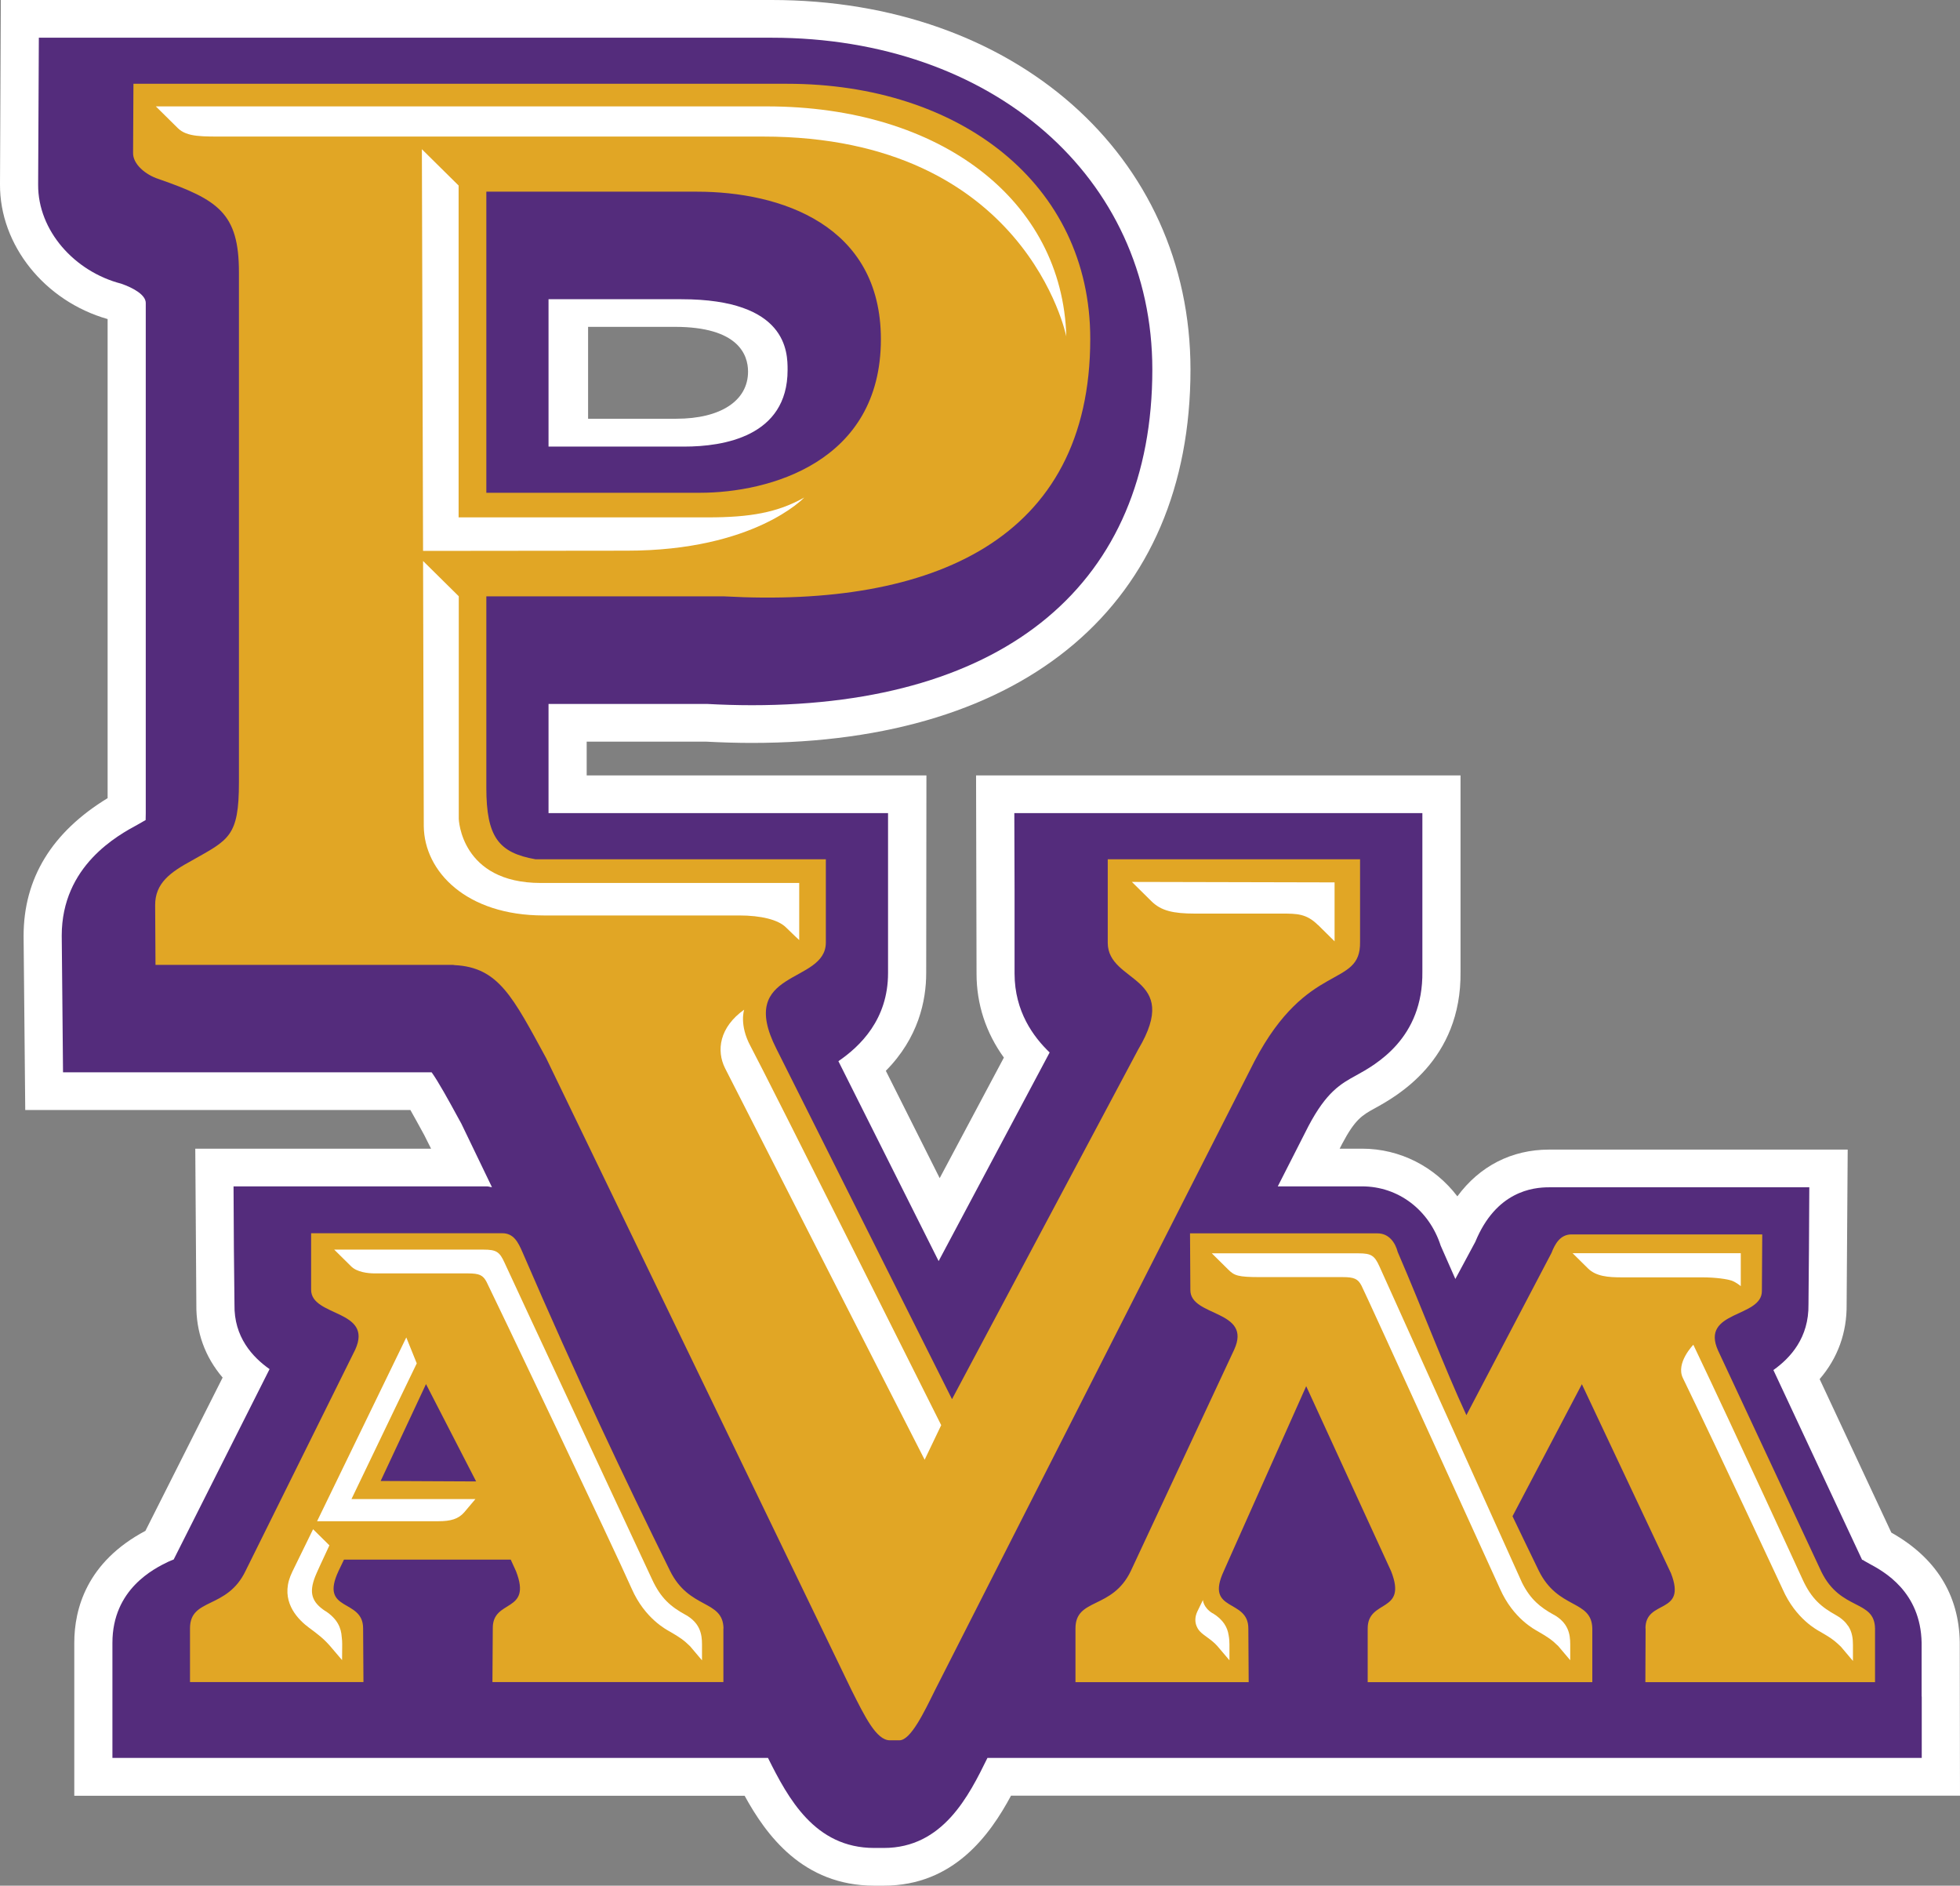
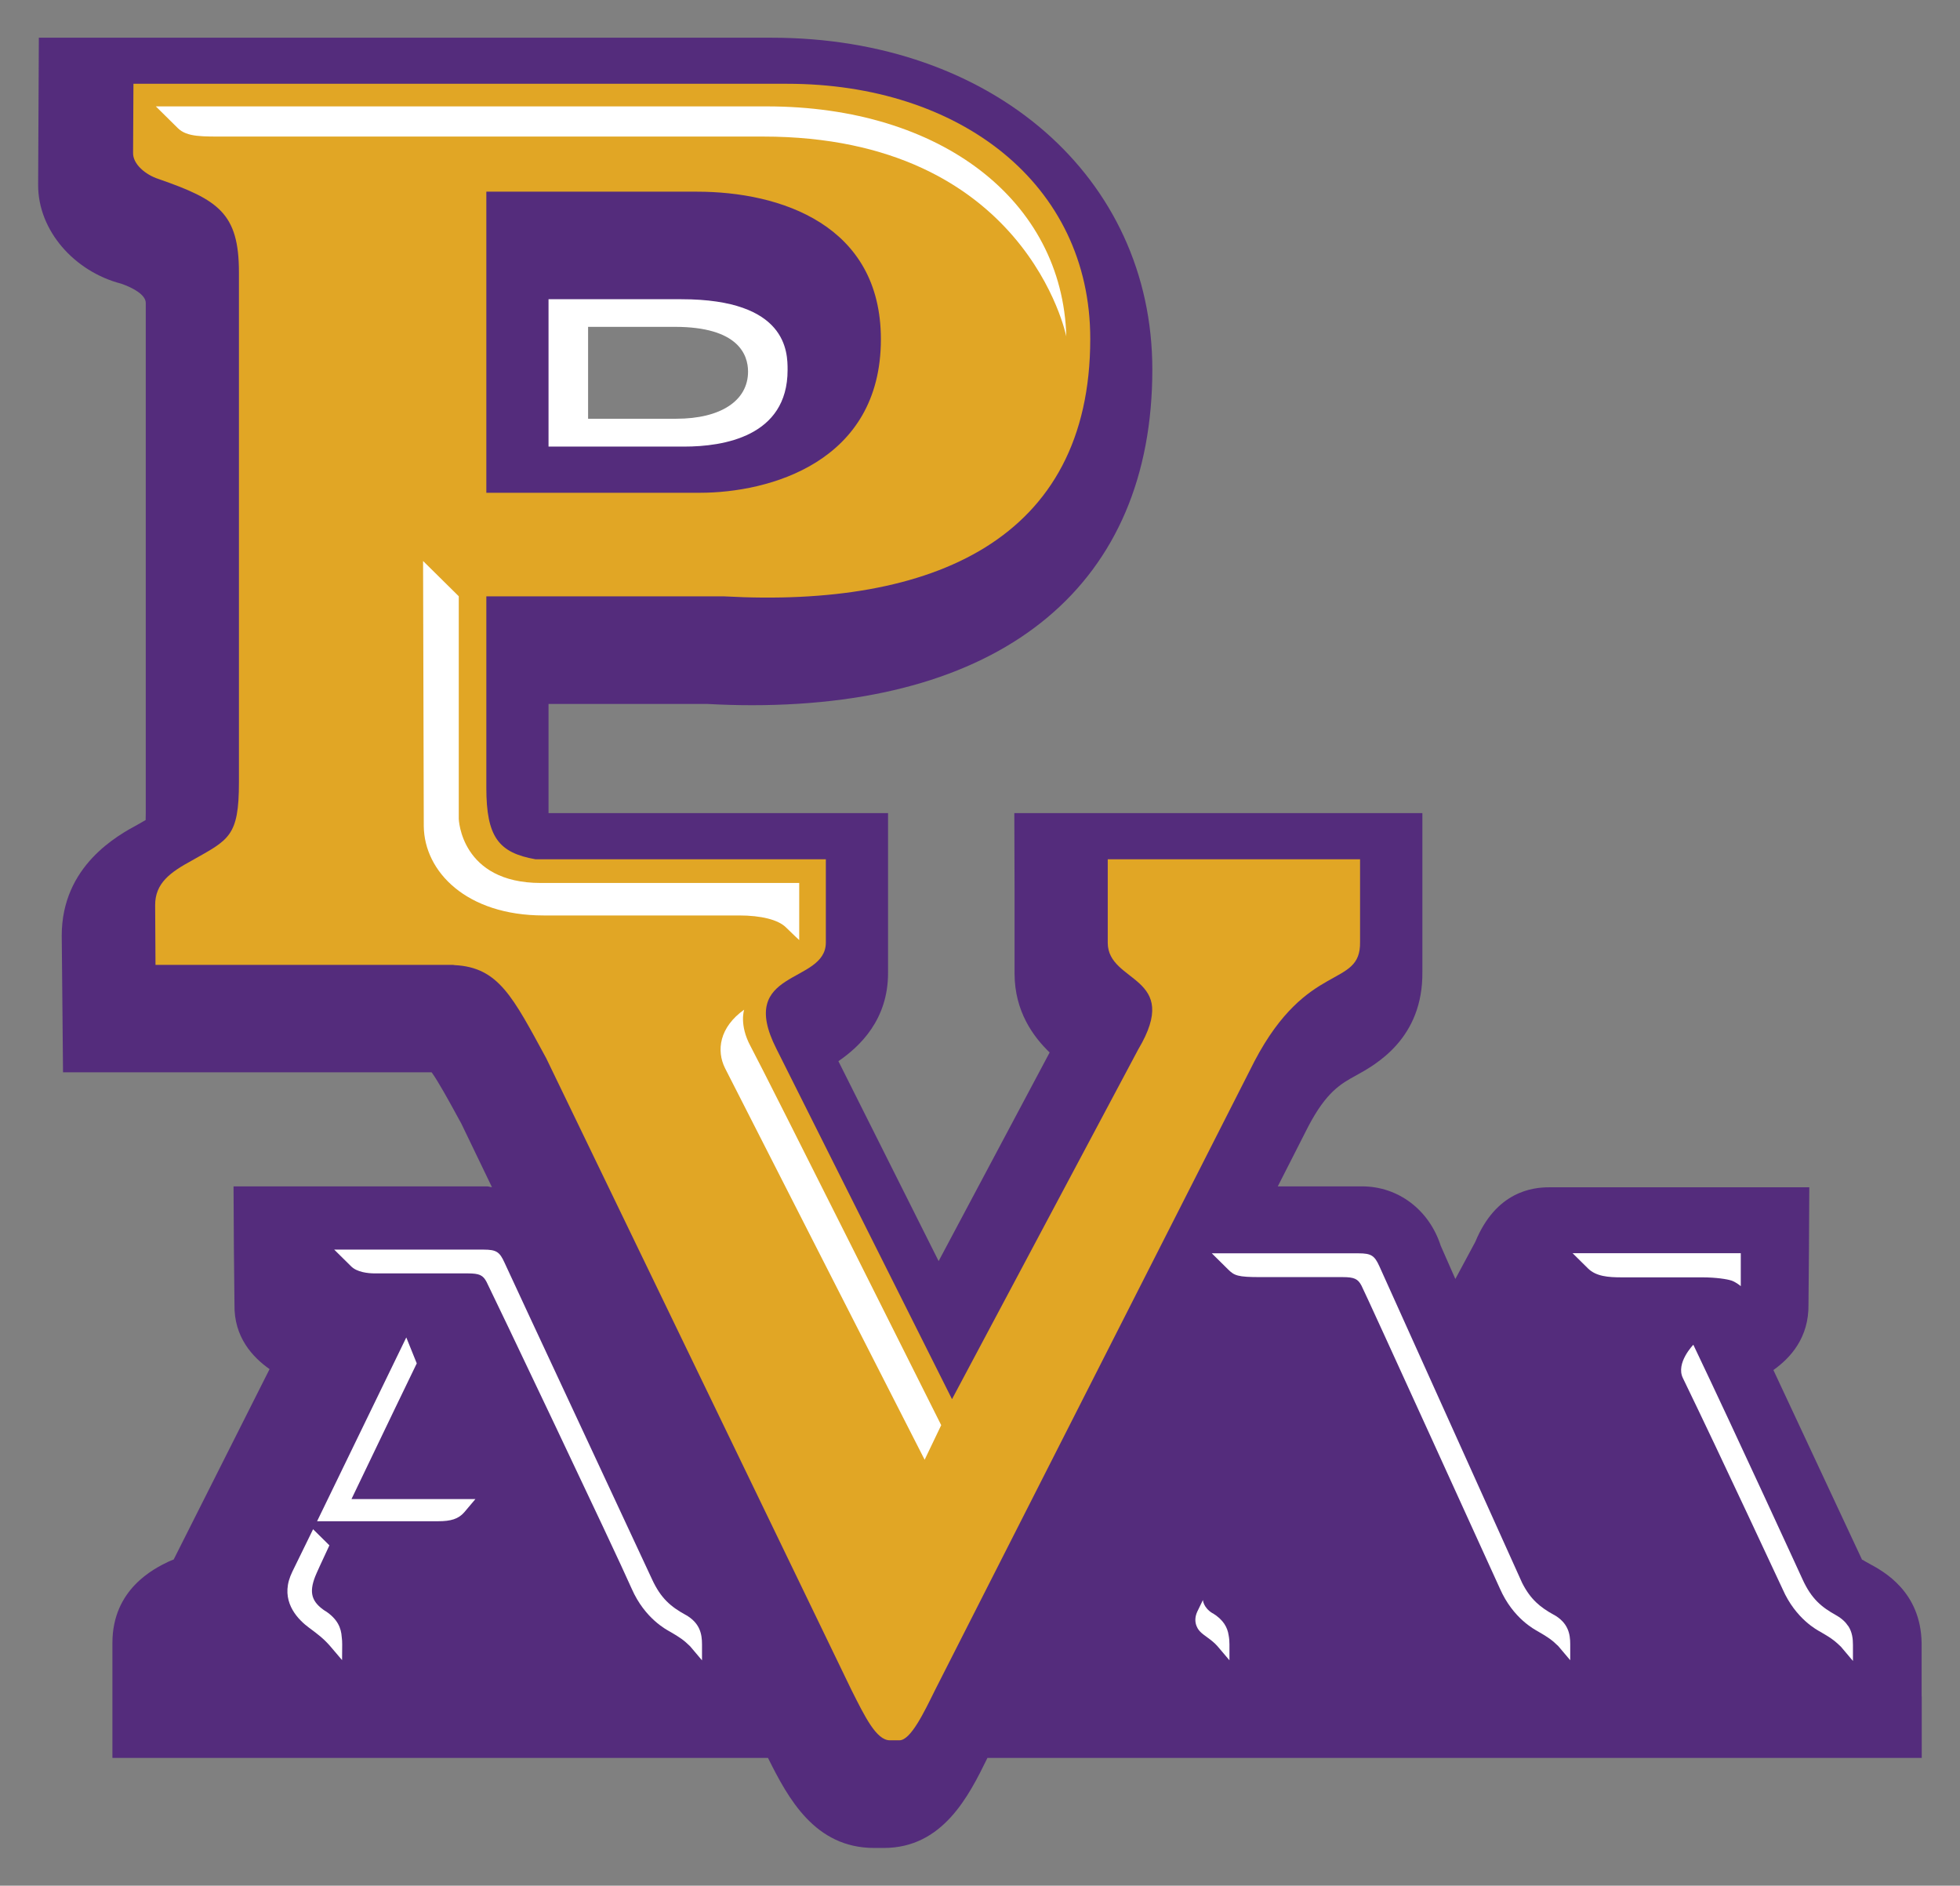
<svg xmlns="http://www.w3.org/2000/svg" width="131" height="126" viewBox="0 0 131 126" fill="none">
  <rect x="0" y="0" width="131" height="126" fill="#808080" stroke="none" />
  <g clip-path="url(#clip0_17787_9075)">
    <path d="M45.542 17.475H34.105V32.36H45.738C51.566 32.36 55.19 29.437 55.19 24.724C55.19 22.018 53.935 17.475 45.542 17.475ZM39.306 27.98V21.84H45.102C49.362 21.84 49.997 23.716 49.997 24.832C49.997 26.778 48.162 27.98 45.205 27.98H39.306Z" fill="white" />
-     <path d="M130.984 109.727C130.93 106.548 129.376 104.075 126.411 102.408L121.619 92.151C122.827 90.748 123.447 89.05 123.423 87.15L123.494 76.816H103.531C101.029 76.816 98.888 77.924 97.405 79.94C95.899 77.963 93.577 76.754 91.036 76.754H89.538L89.71 76.42C90.573 74.784 91.059 74.513 91.859 74.071C93.303 73.28 97.695 70.869 97.617 64.923V51.813H65.237L65.269 65.062C65.269 67.101 65.896 69.008 67.096 70.668L62.806 78.723L59.206 71.551C61.386 69.35 61.904 66.869 61.904 65.023L61.919 51.813H39.212V49.556H47.181C48.248 49.611 49.275 49.642 50.248 49.642C68.61 49.642 79.568 40.315 79.568 24.693C79.568 10.381 67.794 0 51.573 0H0.055L0 12.319C-0.023 16.374 2.981 20.119 7.193 21.32V53.332C3.467 55.604 1.577 58.689 1.577 62.543L1.687 74.172H27.43C27.681 74.614 27.987 75.172 28.356 75.847L28.811 76.754H13.052L13.123 87.166C13.099 89.011 13.703 90.67 14.88 92.05L9.719 102.292C5.805 104.369 4.965 107.494 4.965 109.773V119.992H49.769C51.197 122.604 53.66 126 58.429 126H59.072C63.739 126 66.163 122.612 67.575 119.984H131L130.984 109.727ZM63.708 116.363C62.39 119.053 61.284 120.961 59.072 120.961H58.429C56.303 120.961 55.135 119.41 53.621 116.348L52.915 114.944H10.064V109.773C10.064 107.99 11.17 107.199 12.354 106.626L12.441 106.587C12.519 106.556 12.589 106.525 12.644 106.501L13.476 106.137L21.273 90.678L19.492 89.43C18.347 88.623 18.213 87.817 18.221 87.212V87.181L18.174 81.793H32.325C32.442 81.816 32.599 81.832 32.78 81.84L37.007 82.018L33.133 73.994L32.842 73.459C31.885 71.683 31.321 70.73 30.913 70.171L30.144 69.132H6.738L6.675 62.519C6.675 59.713 8.581 58.302 10.479 57.278L12.284 56.325V54.681C12.291 54.573 12.291 54.456 12.291 54.332V20.243C12.291 19.312 11.86 17.591 8.95 16.576L8.746 16.514C6.652 15.979 5.091 14.195 5.099 12.35L5.13 5.039H51.573C64.845 5.039 74.47 13.304 74.47 24.693C74.47 37.532 65.865 44.602 50.248 44.602C49.346 44.602 48.381 44.571 47.377 44.525H34.105V56.852H56.805V65.023C56.805 66.59 56.099 67.799 54.585 68.838L52.773 70.071L62.672 89.802L73.301 69.83L71.928 68.512C70.861 67.497 70.367 66.396 70.367 65.062L70.352 56.852H92.518V64.962C92.55 67.691 90.918 68.822 89.373 69.668C87.938 70.466 86.635 71.342 85.169 74.118L81.27 81.793H91.036C92.338 81.793 93.428 82.638 93.86 83.995L93.946 84.22C94.181 84.762 94.416 85.297 94.652 85.84L97.044 91.275L100.856 84.158L100.966 83.925C101.719 82.088 102.739 81.855 103.531 81.855H118.364L118.325 87.166V87.197C118.332 87.84 118.199 88.678 117.038 89.499L115.328 90.717L122.144 105.292L122.639 106.284L122.984 106.982L123.501 106.912L123.988 106.843C124.929 107.385 125.855 108.145 125.886 109.773V114.944H64.406L63.708 116.363Z" fill="white" />
    <path d="M128.435 113.355V109.773C128.372 106.346 125.901 105.005 124.952 104.493C124.803 104.408 124.552 104.276 124.505 104.23H124.458L118.528 91.546C119.673 90.732 120.905 89.383 120.873 87.158L120.905 83.468L120.928 79.335H103.531C102.44 79.335 99.993 79.606 98.605 82.979L97.271 85.46C96.942 84.716 96.612 83.971 96.291 83.235C95.522 80.847 93.459 79.273 91.035 79.273H85.403L87.451 75.249C88.659 72.954 89.615 72.42 90.62 71.869C91.977 71.125 95.122 69.38 95.067 64.923V54.332H67.794L67.81 59.472V65.062C67.817 67.597 69.073 69.287 70.155 70.326L62.735 84.266L56.036 70.908C57.487 69.915 59.354 68.124 59.354 65.023V54.332H36.662V47.037H47.251C48.263 47.091 49.267 47.122 50.247 47.122C67.268 47.122 77.018 38.943 77.018 24.693C77.018 11.838 66.319 2.52 51.573 2.52H2.596L2.549 12.342C2.533 15.413 4.98 18.149 8.102 18.956C8.926 19.242 9.742 19.708 9.742 20.243V54.332C9.742 54.51 9.734 54.666 9.734 54.797C9.671 54.828 9.616 54.867 9.553 54.898L9.216 55.092C7.883 55.813 4.126 57.844 4.126 62.519L4.165 66.558L4.212 71.652H28.849C29.273 72.234 30.002 73.552 30.599 74.652L30.834 75.079L32.881 79.327C32.763 79.32 32.661 79.273 32.544 79.273H15.609L15.632 83.405L15.672 87.173C15.632 89.336 16.872 90.678 18.017 91.484L11.608 104.206C11.538 104.237 11.373 104.292 11.232 104.362C10.306 104.811 7.514 106.183 7.514 109.773V117.464H51.33C52.679 120.17 54.459 123.48 58.428 123.48H59.072C63.017 123.48 64.751 120.007 65.998 117.464H128.443V113.355H128.435ZM36.662 29.841V19.994H45.541C52.64 19.994 52.64 23.553 52.64 24.724C52.64 29.182 48.326 29.841 45.737 29.841H36.662Z" fill="#542C7C" />
    <path d="M74.038 57.418V63C74.046 65.729 79.027 65.163 76.078 70.117L63.629 93.492L51.895 70.086C49.173 64.721 55.197 65.791 55.197 62.977V57.418H35.799C33.329 56.984 32.505 55.937 32.505 52.627V39.85H48.428C62.296 40.61 72.869 36.097 72.869 22.639C72.869 12.257 64.108 5.598 52.617 5.598H8.919L8.895 10.203C8.871 10.97 9.734 11.684 10.605 11.963C14.59 13.351 15.97 14.242 15.97 18.196V52.286C15.97 55.906 15.288 56.108 12.833 57.495C11.374 58.286 10.37 59.015 10.37 60.473L10.393 64.473H30.23C30.277 64.473 30.324 64.473 30.387 64.489C33.329 64.636 34.278 66.621 36.505 70.706L56.907 112.921C57.801 114.696 58.57 116.286 59.472 116.286H60.115C60.876 116.286 61.778 114.378 62.5 112.921L83.851 70.9C87.396 64.147 90.949 66.062 90.902 62.946V57.418H74.038ZM46.781 32.927H32.505V12.808H46.577C52.193 12.808 58.876 15.041 58.876 22.669C58.876 30.911 51.369 32.927 46.781 32.927Z" fill="#E1A625" />
-     <path d="M109.986 108.812L109.971 112.401H125.321V108.812C125.282 106.866 123.031 107.664 121.736 105.028L114.834 90.251C113.61 87.553 117.783 88.073 117.759 86.251L117.783 82.483H105.037C104.292 82.483 103.939 83.095 103.695 83.723L98.009 94.562C96.487 91.275 95.13 87.623 93.42 83.661C93.255 83.026 92.832 82.413 92.071 82.413H79.537L79.56 86.189C79.536 88.011 83.725 87.499 82.486 90.189L75.583 104.966C74.336 107.579 71.881 106.742 71.881 108.812V112.401H83.458L83.435 108.812C83.435 106.78 80.501 107.765 81.796 104.974L82.36 103.703L87.302 92.624L92.981 104.997C94.087 107.819 91.412 106.827 91.412 108.812V112.401H106.425V108.812C106.378 106.866 104.135 107.579 102.841 104.943C102.205 103.648 101.75 102.671 101.091 101.315L105.727 92.492L111.681 105.121C112.779 107.936 109.971 106.827 109.978 108.812H109.986Z" fill="#E1A625" />
-     <path d="M48.357 108.812C48.318 106.866 46.067 107.579 44.773 104.943C41.776 98.865 38.615 92.228 34.913 83.653C34.631 83.002 34.325 82.405 33.58 82.405H20.794V86.181C20.794 88.003 24.967 87.491 23.743 90.181L16.417 104.958C15.17 107.571 12.699 106.734 12.699 108.804V112.393H24.292L24.269 108.804C24.269 106.773 21.32 107.757 22.63 104.966L22.99 104.214H34.136L34.489 104.989C35.588 107.811 32.913 106.819 32.936 108.804L32.913 112.393H48.349V108.804L48.357 108.812ZM25.438 98.966L28.473 92.484L31.823 98.989L25.438 98.958V98.966Z" fill="#E1A625" />
    <path d="M51.251 7.109H10.416C10.416 7.109 11.263 7.947 11.883 8.559C12.502 9.172 13.522 9.125 15.264 9.125H51C68.594 9.125 71.269 22.483 71.269 22.483C71.017 13.412 62.899 7.109 51.251 7.109Z" fill="white" />
-     <path d="M88.085 61.798C88.532 62.24 89.199 62.899 89.199 62.899V58.961L75.652 58.93C75.652 58.93 76.319 59.589 76.962 60.224C77.598 60.852 78.398 61.046 79.865 61.046H85.661C86.681 61.046 87.316 61.046 88.085 61.806V61.798Z" fill="white" />
    <path d="M49.737 67.466C48.082 68.644 47.87 70.195 48.458 71.373C49.101 72.653 61.8 97.539 61.8 97.539L62.907 95.229C62.907 95.229 51.29 72.009 50.16 69.9C49.392 68.474 49.737 67.466 49.737 67.466Z" fill="white" />
    <path d="M115.712 85.561C116.034 85.67 116.348 85.941 116.348 85.941V83.739H105.107L106.135 84.755C106.676 85.29 107.492 85.352 108.386 85.352H113.751C114.716 85.352 115.446 85.476 115.704 85.561H115.712Z" fill="white" />
    <path d="M103.859 107.905C102.949 107.401 102.298 106.882 101.733 105.765C101.733 105.765 92.705 85.755 92.195 84.615C91.874 83.91 91.662 83.747 90.807 83.747H80.994C80.994 83.747 81.669 84.414 82.084 84.825C82.5 85.236 82.728 85.336 84.226 85.336H89.74C90.524 85.336 90.76 85.46 90.995 85.902C91.23 86.329 100.251 106.153 100.251 106.153C101.129 108.153 102.588 108.89 102.784 109.006C103.49 109.409 103.741 109.595 104.149 109.991L104.949 110.936V109.867C104.949 109.192 104.824 108.44 103.843 107.89L103.859 107.905Z" fill="white" />
    <path d="M45.822 107.905C44.842 107.362 44.167 106.812 43.571 105.509C42.975 104.207 34.229 85.499 33.719 84.367C33.398 83.662 33.186 83.499 32.331 83.499H22.338L23.452 84.6C23.844 85.011 24.605 85.088 25.052 85.088H31.264C32.049 85.088 32.284 85.212 32.519 85.654C32.755 86.096 41.132 103.672 42.222 106.161C43.1 108.161 44.559 108.898 44.756 109.014C45.462 109.417 45.712 109.603 46.12 109.998L46.92 110.944V109.874C46.92 109.2 46.795 108.448 45.815 107.897L45.822 107.905Z" fill="white" />
    <path d="M81.051 107.804C80.415 107.416 80.4 106.912 80.4 106.912C80.4 106.912 80.313 107.09 80.196 107.331C80.141 107.439 80.086 107.563 80.023 107.687C79.654 108.486 80.196 109.005 80.196 109.005C80.454 109.292 80.988 109.556 81.372 109.998L82.149 110.913L82.172 110.936V109.866C82.172 109.672 82.157 109.471 82.117 109.261C82.039 108.75 81.78 108.238 81.043 107.788L81.051 107.804Z" fill="white" />
    <path d="M123.523 108.649C123.359 108.394 123.108 108.153 122.731 107.936C121.751 107.393 121.076 106.843 120.48 105.541C120.48 105.541 116.009 95.787 113.177 89.856C113.177 89.856 111.985 91.074 112.479 92.082C115.146 97.578 119.084 106.075 119.147 106.192C120.025 108.192 121.484 108.936 121.68 109.045C121.829 109.13 121.963 109.208 122.072 109.277C122.496 109.533 122.716 109.719 123.045 110.037L123.673 110.781L123.845 110.983V109.913C123.845 109.502 123.798 109.06 123.531 108.649H123.523Z" fill="white" />
-     <path d="M28.197 9.963L28.276 36.811L41.901 36.796C50.442 36.796 53.752 33.245 53.752 33.245C51.964 34.253 50.121 34.571 47.313 34.571H30.652V12.397L28.189 9.963H28.197Z" fill="white" />
    <path d="M28.277 37.485L28.324 55.216C28.364 58.24 31.172 61.17 36.333 61.17H49.401C50.868 61.17 52.013 61.457 52.523 61.961C53.032 62.465 53.417 62.814 53.417 62.814V59H36.145C30.787 59 30.662 54.712 30.662 54.712V39.842L28.277 37.485Z" fill="white" />
    <path d="M27.853 91.096L27.155 89.367C27.155 89.367 23.468 96.957 21.193 101.648H22.786H29.296C30.128 101.648 30.637 101.5 31.029 101.051L31.775 100.167H23.492C25.445 96.081 27.853 91.104 27.853 91.104V91.096Z" fill="white" />
    <path d="M21.75 107.656C20.808 107.036 20.651 106.408 21.067 105.338C21.154 105.113 21.514 104.338 22.016 103.26L20.926 102.183C20.267 103.539 19.75 104.586 19.538 105.02C19.436 105.23 19.365 105.423 19.31 105.609C18.871 107.175 19.961 108.253 20.667 108.773C21.263 109.214 21.64 109.501 22.071 109.998L22.863 110.928V110.943C22.863 110.943 22.871 110.548 22.871 109.873C22.871 109.711 22.863 109.548 22.84 109.385C22.801 108.788 22.573 108.191 21.75 107.648V107.656Z" fill="white" />
  </g>
  <defs>
    <clipPath id="clip0_17787_9075">
      <rect width="131" height="126" fill="white" />
    </clipPath>
  </defs>
</svg>